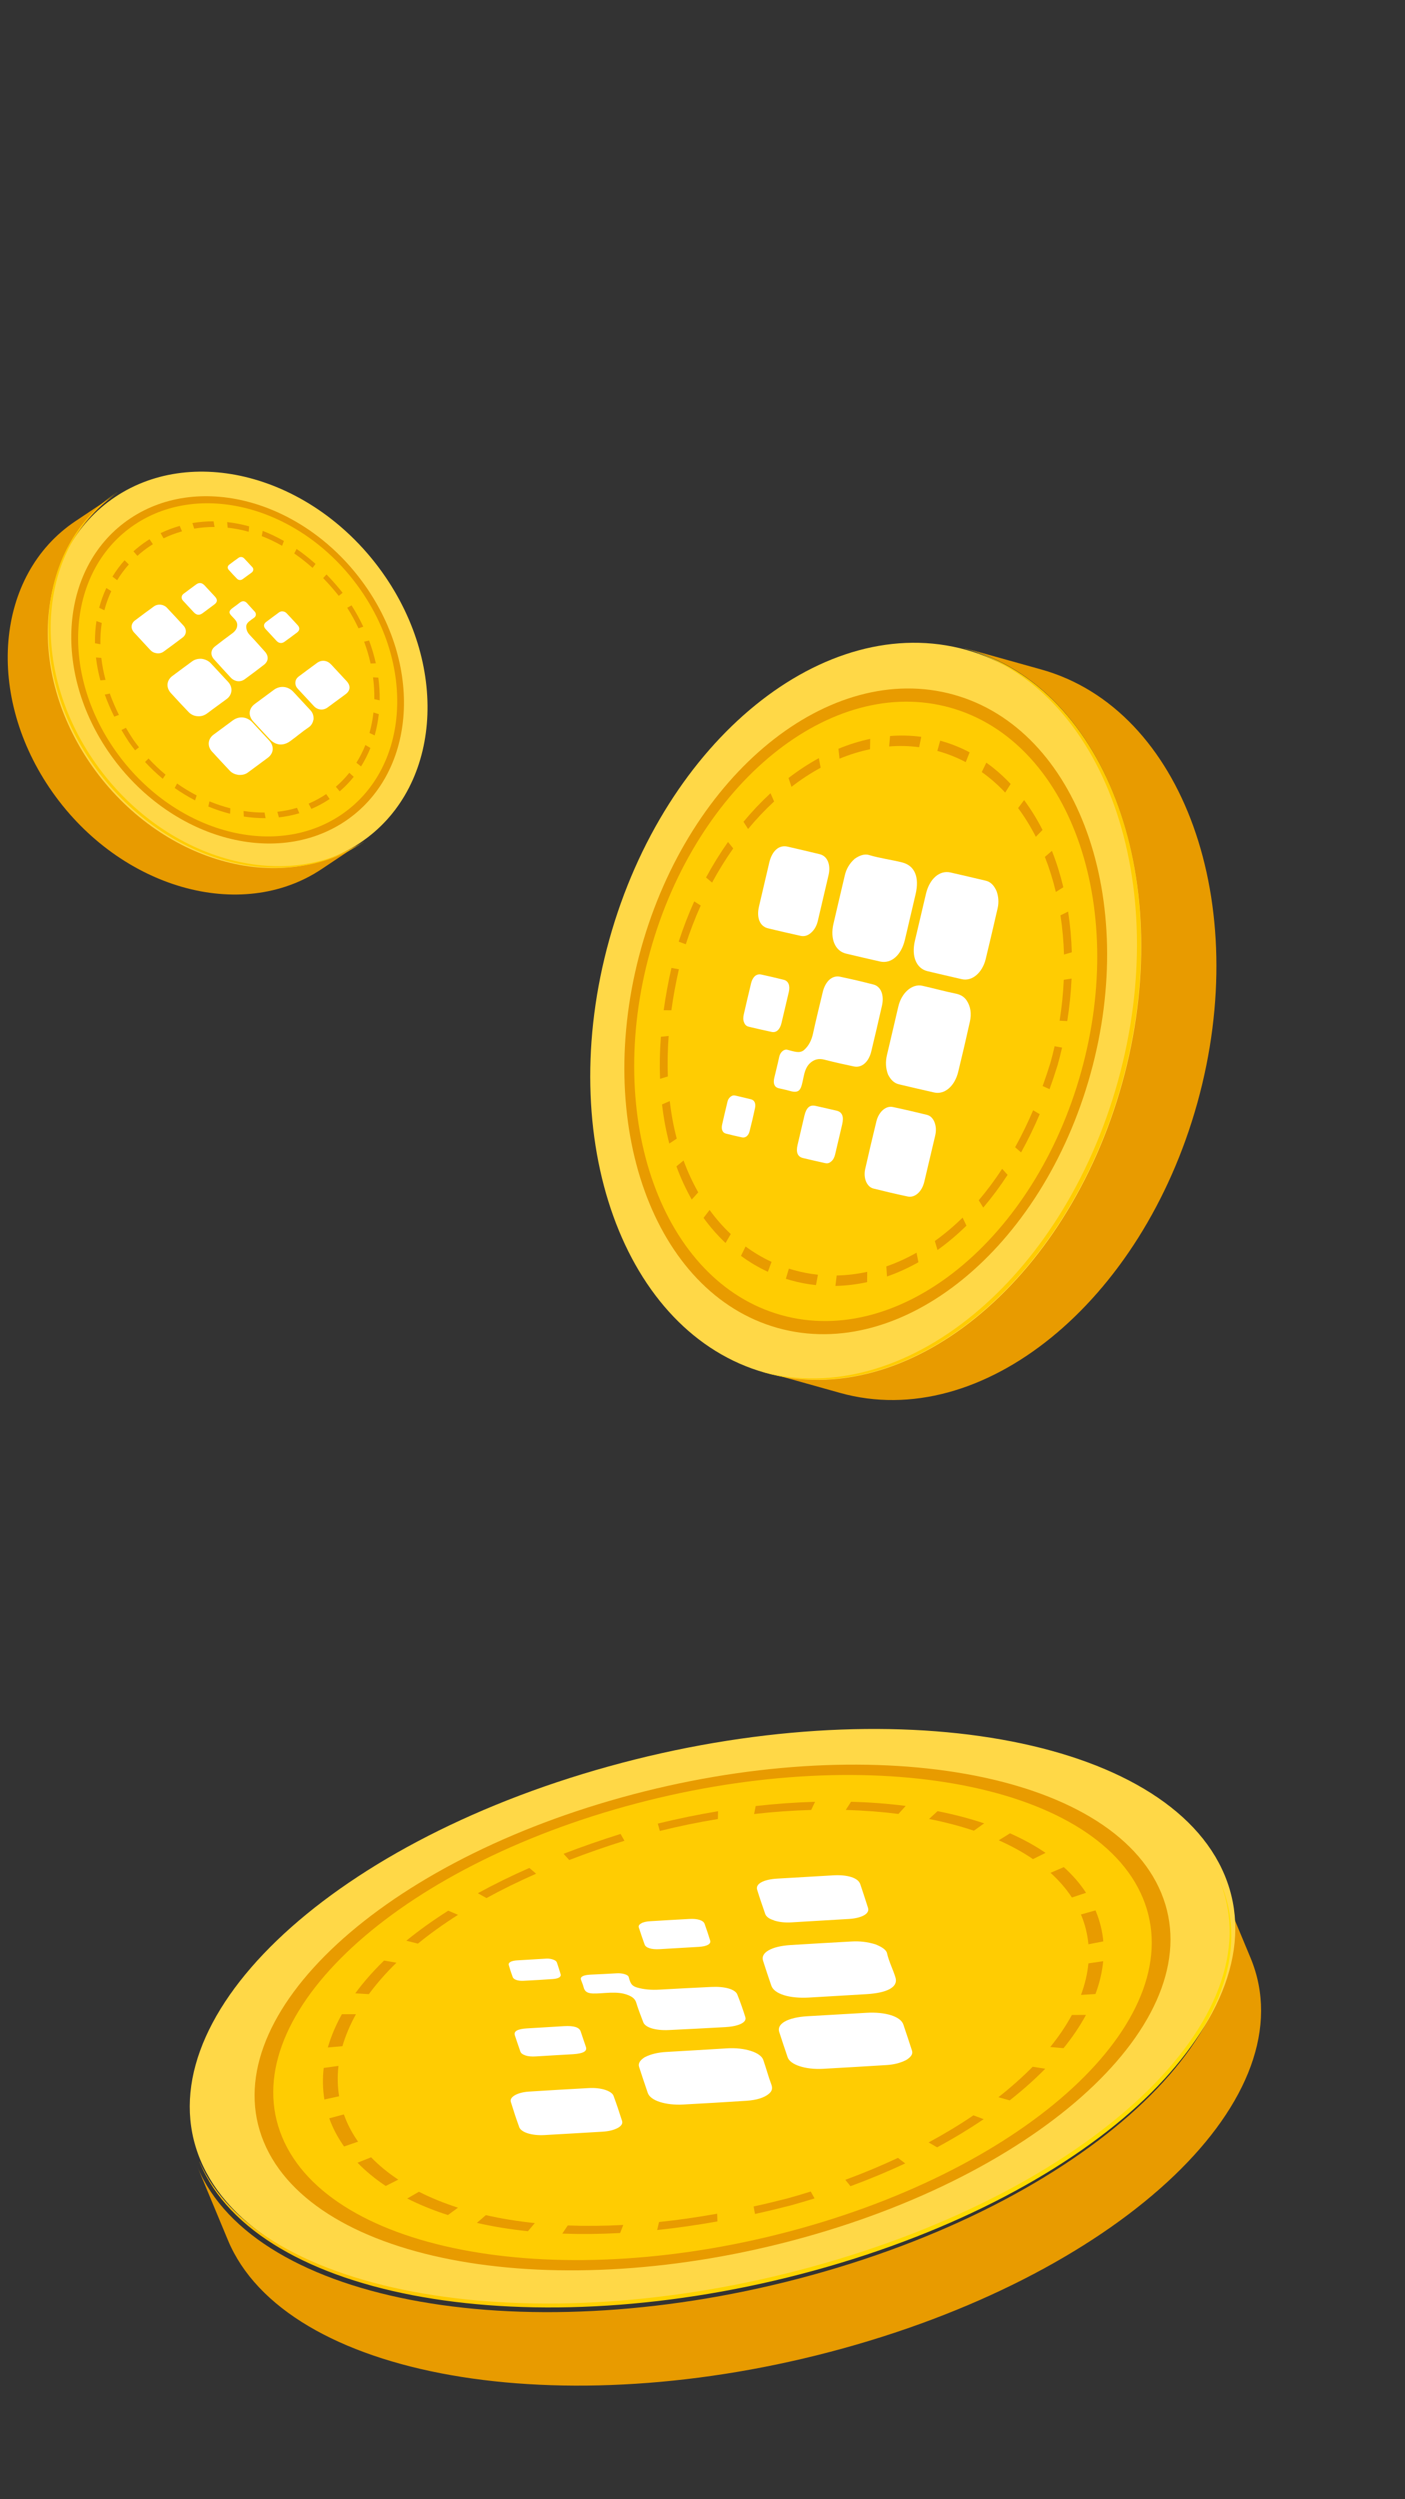
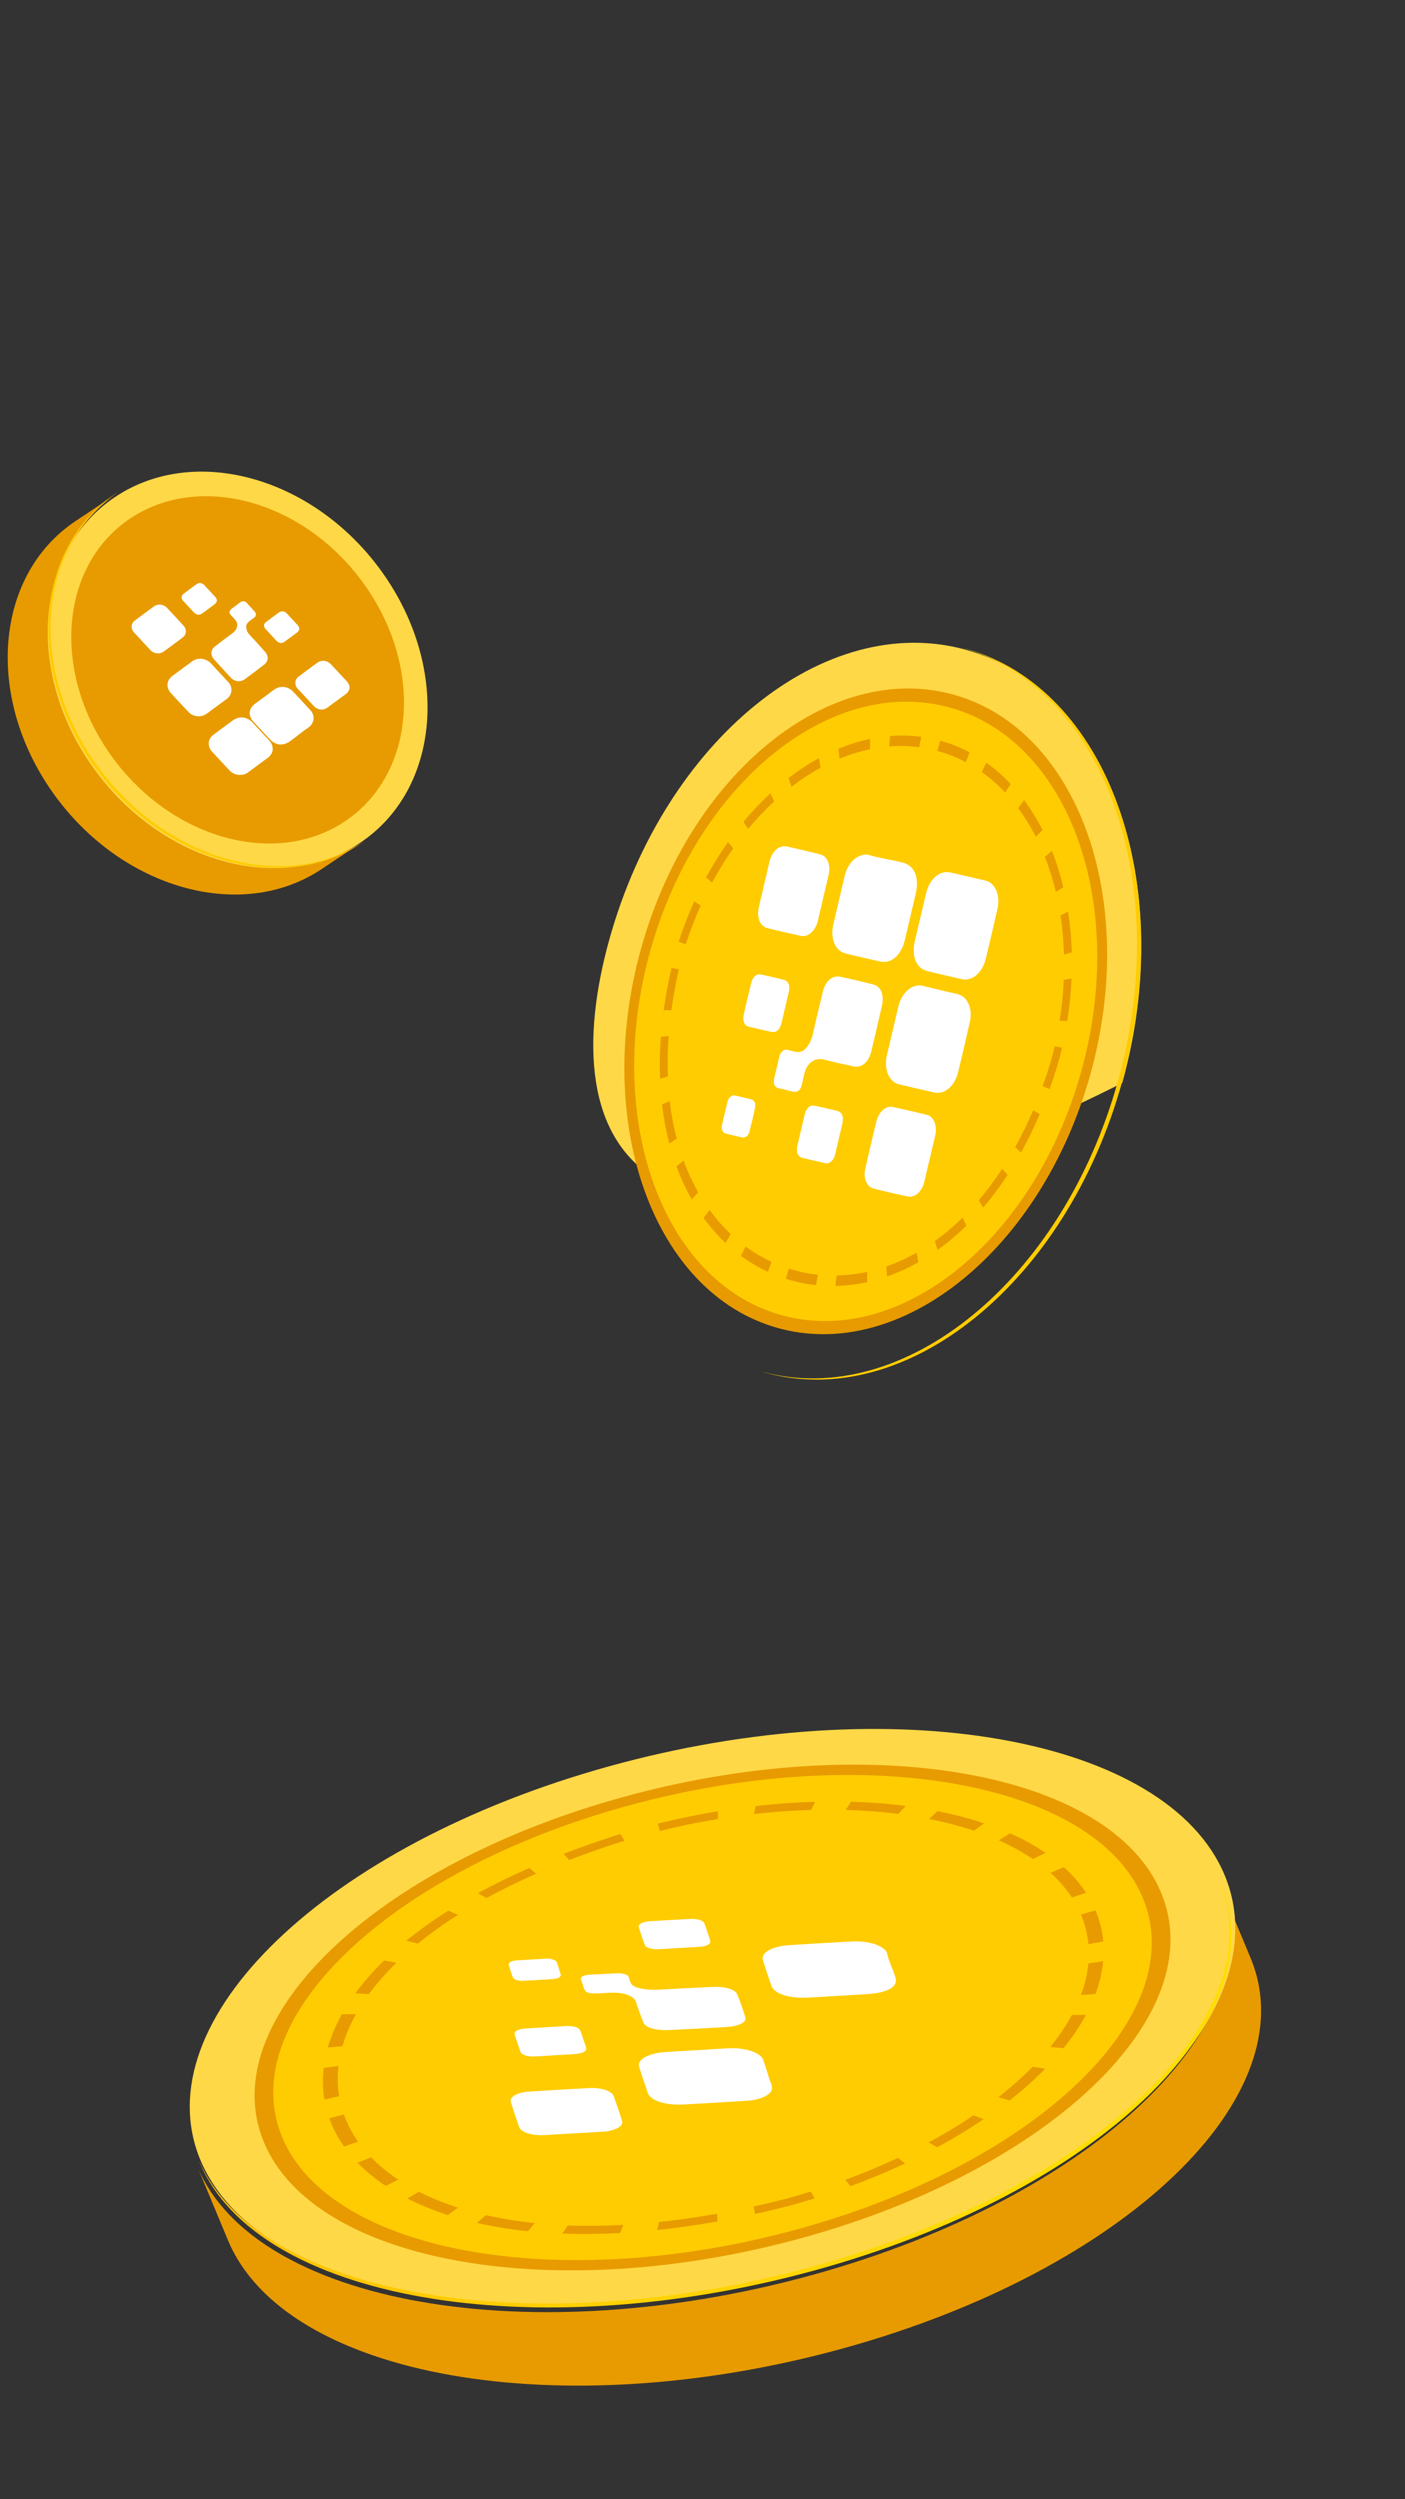
<svg xmlns="http://www.w3.org/2000/svg" width="77" height="137" viewBox="0 0 77 137" fill="none">
  <rect x="0" y="0" width="77" height="137" fill="#333333" stroke="none" />
-   <path d="M52.925 35.544L57.069 36.703C64.835 38.875 68.663 49.514 65.619 60.466C62.575 71.417 53.811 78.534 46.044 76.362L41.901 75.202C49.667 77.375 58.433 70.257 61.477 59.306C64.521 48.355 60.691 37.716 52.924 35.542L52.925 35.544Z" fill="#E89B00" />
-   <path d="M52.956 35.627C60.718 37.799 64.545 48.43 61.503 59.374C58.46 70.317 49.702 77.428 41.939 75.258C34.177 73.087 30.35 62.455 33.392 51.511C36.434 40.568 45.193 33.457 52.956 35.627Z" fill="#FFD847" />
+   <path d="M52.956 35.627C60.718 37.799 64.545 48.43 61.503 59.374C34.177 73.087 30.35 62.455 33.392 51.511C36.434 40.568 45.193 33.457 52.956 35.627Z" fill="#FFD847" />
  <path d="M61.265 59.276C58.234 70.179 49.536 77.28 41.794 75.207C41.831 75.218 41.868 75.231 41.905 75.242C49.675 77.416 58.444 70.296 61.489 59.339C64.534 48.382 60.704 37.738 52.933 35.563C52.896 35.552 52.858 35.546 52.82 35.536C60.515 37.78 64.295 48.372 61.265 59.276Z" fill="#FFCC02" />
  <path d="M52.272 38.085C59.072 39.987 62.425 49.301 59.76 58.887C57.094 68.473 49.422 74.703 42.62 72.801C35.819 70.899 32.468 61.586 35.133 52C37.798 42.413 45.471 36.183 52.272 38.085Z" fill="#E89B00" />
  <path d="M52.074 38.794C58.597 40.619 61.813 49.552 59.255 58.748C56.7 67.943 49.339 73.918 42.816 72.095C36.293 70.27 33.077 61.337 35.635 52.141C38.19 42.946 45.551 36.971 52.074 38.794Z" fill="#FFCC02" />
  <path d="M57.964 58.383C57.823 58.841 57.674 59.283 57.52 59.709L57.141 59.538C57.291 59.124 57.435 58.695 57.569 58.26C57.65 57.969 57.728 57.661 57.798 57.355L58.206 57.431C58.133 57.749 58.052 58.069 57.965 58.382L57.964 58.383ZM58.49 55.978L58.072 55.956C58.19 55.209 58.268 54.455 58.3 53.714L58.727 53.646C58.693 54.418 58.612 55.202 58.49 55.978ZM56.981 61.08C56.668 61.814 56.324 62.519 55.96 63.177L55.633 62.893C55.986 62.257 56.317 61.575 56.62 60.867L56.982 61.081L56.981 61.08ZM58.739 52.206L58.312 52.329C58.291 51.601 58.225 50.877 58.118 50.181L58.538 49.974C58.649 50.698 58.718 51.449 58.74 52.207L58.739 52.206ZM55.221 64.407C54.804 65.048 54.354 65.651 53.886 66.202L53.639 65.801C54.089 65.272 54.52 64.692 54.922 64.077L55.221 64.407ZM58.275 48.64L57.865 48.898C57.706 48.232 57.504 47.585 57.264 46.977L57.65 46.645C57.9 47.277 58.11 47.949 58.276 48.641L58.275 48.64ZM52.965 67.192C52.46 67.688 51.926 68.138 51.379 68.529L51.233 68.034C51.757 67.659 52.269 67.228 52.755 66.752L52.965 67.192ZM57.135 45.499L56.768 45.874C56.48 45.311 56.153 44.78 55.797 44.3L56.126 43.862C56.496 44.361 56.837 44.912 57.135 45.499ZM50.334 69.197C49.774 69.513 49.195 69.777 48.611 69.979L48.575 69.427C49.136 69.232 49.693 68.979 50.23 68.675L50.334 69.197ZM55.389 42.978L55.088 43.449C54.69 43.025 54.259 42.646 53.805 42.325L54.055 41.81C54.526 42.145 54.976 42.539 55.389 42.98L55.389 42.978ZM47.521 70.288C46.944 70.415 46.359 70.485 45.785 70.497L45.854 69.925C46.409 69.913 46.971 69.845 47.527 69.724L47.522 70.289L47.521 70.288ZM53.141 41.243L52.926 41.782C52.445 41.527 51.936 41.325 51.415 41.178L51.371 41.166L51.525 40.604L51.569 40.617C52.113 40.769 52.642 40.979 53.141 41.245L53.141 41.243ZM44.719 70.452C44.257 70.403 43.795 70.314 43.349 70.19C43.255 70.164 43.161 70.135 43.068 70.106L43.234 69.548C43.324 69.576 43.414 69.603 43.505 69.629C43.936 69.749 44.38 69.834 44.827 69.882L44.719 70.452ZM50.374 40.963C49.836 40.891 49.282 40.877 48.728 40.922L48.779 40.35C49.353 40.305 49.929 40.319 50.489 40.394L50.373 40.964L50.374 40.963ZM42.284 69.178L42.083 69.723C41.569 69.484 41.073 69.191 40.608 68.847L40.861 68.334C41.308 68.663 41.787 68.947 42.283 69.177L42.284 69.178ZM47.682 41.074C47.126 41.19 46.562 41.364 46.008 41.593L45.951 41.048C46.527 40.81 47.112 40.628 47.691 40.507L47.681 41.072L47.682 41.074ZM40.048 67.655L39.763 68.142C39.328 67.731 38.921 67.268 38.557 66.766L38.889 66.332C39.239 66.814 39.63 67.259 40.049 67.654L40.048 67.655ZM44.975 42.087C44.432 42.384 43.893 42.736 43.376 43.135L43.215 42.651C43.753 42.237 44.312 41.871 44.877 41.562L44.975 42.087ZM38.267 65.366L37.91 65.76C37.589 65.194 37.306 64.582 37.071 63.941L37.462 63.62C37.687 64.236 37.958 64.822 38.267 65.366ZM42.423 43.939C41.927 44.397 41.448 44.903 40.999 45.446L40.746 45.052C41.212 44.489 41.711 43.962 42.227 43.486L42.425 43.939L42.423 43.939ZM37.088 62.421L36.681 62.691C36.503 62.008 36.369 61.287 36.282 60.547L36.705 60.363C36.788 61.073 36.916 61.766 37.088 62.421ZM40.184 46.51C39.768 47.101 39.378 47.731 39.025 48.384L38.694 48.106C39.06 47.428 39.466 46.772 39.898 46.158L40.184 46.51ZM36.601 59.013L36.174 59.142C36.145 58.397 36.16 57.622 36.22 56.837L36.645 56.792C36.589 57.549 36.574 58.295 36.601 59.013ZM38.402 49.644C38.095 50.328 37.819 51.042 37.584 51.767L37.196 51.622C37.44 50.869 37.727 50.126 38.047 49.415L38.403 49.643L38.402 49.644ZM36.794 55.385L36.373 55.382C36.477 54.625 36.62 53.844 36.798 53.062L37.206 53.137C37.034 53.896 36.895 54.653 36.794 55.385Z" fill="#E89B00" />
  <path d="M46.846 47.078C47.072 46.919 47.355 46.789 47.634 46.875C48.227 47.055 48.846 47.128 49.446 47.281C50.128 47.454 50.399 48.081 50.177 49.028C49.982 49.856 49.79 50.687 49.594 51.515C49.391 52.37 48.844 52.85 48.227 52.711C47.606 52.571 46.984 52.425 46.364 52.278C45.767 52.135 45.486 51.469 45.677 50.646C45.88 49.761 46.092 48.878 46.298 47.994C46.384 47.628 46.553 47.34 46.843 47.078L46.846 47.078Z" fill="white" />
  <path d="M48.664 58.894C48.543 58.571 48.52 58.221 48.609 57.841C48.815 56.957 49.027 56.073 49.23 55.189C49.404 54.43 49.983 53.914 50.552 54.042C51.158 54.178 51.755 54.344 52.363 54.469C52.613 54.52 52.827 54.616 52.986 54.861C53.194 55.179 53.251 55.572 53.153 56.015C52.949 56.933 52.737 57.849 52.513 58.763C52.32 59.549 51.768 60.018 51.199 59.892C50.553 59.748 49.91 59.595 49.266 59.444C48.996 59.381 48.803 59.182 48.662 58.894L48.664 58.894Z" fill="white" />
  <path d="M54.615 48.848C54.718 49.139 54.753 49.456 54.672 49.803C54.458 50.728 54.247 51.652 54.022 52.573C53.835 53.336 53.272 53.807 52.717 53.681C52.089 53.538 51.462 53.392 50.836 53.243C50.22 53.098 49.941 52.43 50.14 51.58C50.342 50.72 50.543 49.859 50.747 49C50.942 48.176 51.492 47.696 52.088 47.83C52.738 47.978 53.388 48.13 54.035 48.284C54.3 48.347 54.482 48.553 54.614 48.847L54.615 48.848Z" fill="white" />
  <path d="M51.211 61.513C51.303 61.74 51.315 61.991 51.251 62.263C51.053 63.108 50.855 63.952 50.653 64.796C50.523 65.333 50.14 65.676 49.747 65.594C49.117 65.461 48.491 65.314 47.867 65.157C47.505 65.067 47.304 64.585 47.418 64.081C47.614 63.212 47.819 62.344 48.03 61.477C48.156 60.956 48.544 60.608 48.925 60.687C49.55 60.816 50.17 60.966 50.79 61.115C50.978 61.16 51.123 61.294 51.213 61.515L51.211 61.513Z" fill="white" />
  <path d="M44.441 51.142C44.263 51.3 44.07 51.348 43.873 51.304C43.274 51.168 42.674 51.036 42.078 50.888C41.64 50.778 41.454 50.306 41.595 49.7C41.782 48.895 41.971 48.09 42.16 47.285C42.314 46.638 42.695 46.305 43.166 46.414C43.754 46.548 44.339 46.687 44.926 46.829C45.343 46.93 45.542 47.4 45.409 47.972C45.217 48.801 45.019 49.629 44.827 50.458C44.762 50.742 44.643 50.97 44.441 51.142Z" fill="white" />
  <path d="M40.784 56.063C40.72 55.928 40.725 55.772 40.763 55.609C40.895 55.041 41.025 54.471 41.163 53.904C41.25 53.548 41.461 53.369 41.72 53.426C42.132 53.515 42.543 53.611 42.951 53.713C43.21 53.778 43.312 54.027 43.229 54.388C43.098 54.957 42.964 55.525 42.827 56.093C42.742 56.446 42.543 56.626 42.292 56.572C41.874 56.484 41.458 56.386 41.041 56.288C40.93 56.263 40.837 56.2 40.784 56.063Z" fill="white" />
  <path d="M45.549 63.676C45.442 63.774 45.33 63.789 45.219 63.764C44.815 63.671 44.408 63.584 44.006 63.485C43.712 63.414 43.616 63.175 43.71 62.768C43.833 62.232 43.959 61.696 44.086 61.16C44.191 60.722 44.382 60.554 44.693 60.625C45.075 60.711 45.457 60.797 45.839 60.886C46.157 60.96 46.258 61.204 46.154 61.645C46.027 62.19 45.897 62.733 45.771 63.276C45.732 63.442 45.668 63.58 45.552 63.675L45.549 63.676Z" fill="white" />
  <path d="M48.337 55.126C48.147 55.966 47.951 56.806 47.749 57.642C47.609 58.224 47.224 58.556 46.798 58.465C46.259 58.35 45.72 58.233 45.188 58.094C44.892 58.017 44.615 58.05 44.342 58.332C44.164 58.529 44.09 58.791 44.035 59.059C43.905 59.679 43.876 59.981 43.268 59.8C43.073 59.742 42.868 59.709 42.67 59.658C42.444 59.601 42.362 59.406 42.433 59.094C42.522 58.707 42.625 58.324 42.705 57.937C42.758 57.678 42.973 57.502 43.145 57.548C43.308 57.591 43.469 57.642 43.636 57.666C43.777 57.685 43.925 57.681 44.067 57.562C44.32 57.336 44.475 57.04 44.558 56.656C44.722 55.902 44.908 55.151 45.087 54.4C45.23 53.797 45.601 53.454 46.04 53.545C46.654 53.674 47.265 53.817 47.872 53.974C48.28 54.08 48.466 54.554 48.337 55.127L48.337 55.126Z" fill="white" />
  <path d="M40.016 60.141C40.121 60.05 40.214 60.038 40.309 60.062C40.593 60.131 40.878 60.194 41.162 60.266C41.344 60.313 41.432 60.488 41.379 60.742C41.289 61.17 41.187 61.596 41.079 62.021C41.018 62.264 40.854 62.392 40.668 62.353C40.369 62.291 40.074 62.22 39.78 62.145C39.599 62.098 39.519 61.914 39.574 61.658C39.668 61.231 39.773 60.806 39.873 60.38C39.899 60.27 39.961 60.196 40.016 60.142L40.016 60.141Z" fill="white" />
  <path d="M19.976 46.077L17.62 47.649C13.204 50.594 6.607 48.71 2.885 43.441C-0.837 38.171 -0.275 31.511 4.141 28.566L6.497 26.994C2.081 29.94 1.518 36.601 5.241 41.87C8.963 47.14 15.56 49.023 19.977 46.077L19.976 46.077Z" fill="#E89B00" />
  <path d="M19.731 46.207C15.336 49.136 8.771 47.264 5.067 42.026C1.364 36.788 1.924 30.169 6.318 27.24C10.712 24.311 17.277 26.183 20.981 31.421C24.685 36.659 24.125 43.279 19.731 46.207Z" fill="#FFD847" />
  <path d="M5.249 41.861C1.53 36.594 2.073 29.946 6.448 26.965C6.427 26.979 6.404 26.992 6.383 27.006C1.948 29.965 1.383 36.654 5.121 41.947C8.859 47.239 15.483 49.131 19.918 46.172C19.94 46.158 19.96 46.142 19.981 46.127C15.547 49.026 8.969 47.128 5.249 41.861Z" fill="#FFCC02" />
  <path d="M18.898 45.032C15.048 47.596 9.297 45.957 6.052 41.368C2.808 36.78 3.298 30.981 7.148 28.415C10.998 25.849 16.749 27.49 19.993 32.078C23.238 36.666 22.748 42.465 18.898 45.032Z" fill="#E89B00" />
-   <path d="M18.661 44.692C14.968 47.153 9.452 45.58 6.34 41.178C3.227 36.777 3.698 31.214 7.391 28.753C11.083 26.292 16.6 27.865 19.712 32.267C22.824 36.668 22.353 42.231 18.661 44.692Z" fill="#FFCC02" />
  <path d="M7.072 40.69C6.923 40.464 6.785 40.24 6.656 40.019L6.901 39.899C7.025 40.114 7.16 40.33 7.302 40.545C7.4 40.684 7.508 40.828 7.618 40.968L7.404 41.134C7.29 40.99 7.178 40.84 7.072 40.69L7.072 40.69ZM7.948 41.773L8.141 41.582C8.433 41.897 8.746 42.196 9.073 42.468L8.918 42.694C8.577 42.41 8.252 42.1 7.948 41.773ZM6.261 39.288C6.061 38.886 5.887 38.478 5.743 38.077L6.017 38.021C6.155 38.408 6.324 38.802 6.517 39.191L6.261 39.289L6.261 39.288ZM9.575 43.199L9.705 42.954C10.049 43.197 10.411 43.416 10.778 43.607L10.689 43.878C10.308 43.679 9.932 43.451 9.574 43.199L9.575 43.199ZM5.501 37.3C5.388 36.88 5.308 36.458 5.259 36.045L5.552 36.066C5.598 36.463 5.676 36.869 5.784 37.273L5.501 37.3ZM11.418 44.215L11.478 43.932C11.855 44.087 12.241 44.215 12.625 44.313L12.609 44.611C12.209 44.51 11.808 44.377 11.417 44.215L11.418 44.215ZM5.206 35.265C5.199 34.853 5.226 34.444 5.285 34.049L5.577 34.151C5.52 34.53 5.494 34.922 5.501 35.318L5.206 35.265ZM13.362 44.764L13.349 44.46C13.734 44.519 14.121 44.548 14.498 44.545L14.556 44.853C14.164 44.855 13.762 44.826 13.362 44.764ZM5.435 33.322C5.534 32.947 5.666 32.581 5.828 32.234L6.098 32.408C5.943 32.742 5.815 33.093 5.72 33.454L5.435 33.322ZM15.285 44.81L15.2 44.504C15.569 44.462 15.932 44.389 16.278 44.286L16.406 44.583C16.046 44.69 15.668 44.767 15.284 44.81L15.285 44.81ZM6.163 31.61C6.358 31.292 6.581 30.991 6.827 30.714L7.06 30.945C6.822 31.212 6.607 31.503 6.42 31.808L6.163 31.61L6.163 31.61ZM17.066 44.346L16.913 44.057C17.24 43.917 17.556 43.746 17.851 43.55L17.876 43.533L18.067 43.801L18.042 43.818C17.734 44.023 17.406 44.2 17.066 44.345L17.066 44.346ZM7.314 30.224C7.538 30.022 7.781 29.834 8.033 29.665C8.086 29.63 8.141 29.595 8.195 29.561L8.379 29.834C8.326 29.867 8.275 29.899 8.223 29.934C7.979 30.097 7.746 30.278 7.529 30.473L7.314 30.224ZM18.405 43.131C18.674 42.901 18.923 42.643 19.144 42.365L19.385 42.587C19.155 42.875 18.896 43.143 18.617 43.383L18.405 43.13L18.405 43.131ZM8.964 29.511L8.802 29.227C9.136 29.066 9.488 28.933 9.85 28.831L9.975 29.13C9.628 29.227 9.288 29.356 8.965 29.511L8.964 29.511ZM19.532 41.816C19.722 41.512 19.888 41.184 20.025 40.842L20.301 41.004C20.158 41.359 19.986 41.7 19.788 42.017L19.533 41.816L19.532 41.816ZM10.643 28.979L10.544 28.675C10.923 28.611 11.314 28.579 11.704 28.581L11.759 28.889C11.384 28.887 11.008 28.918 10.643 28.98L10.643 28.979ZM20.25 40.181C20.351 39.821 20.424 39.443 20.467 39.059L20.76 39.151C20.715 39.55 20.639 39.941 20.534 40.317L20.25 40.181ZM12.475 28.928L12.45 28.622C12.851 28.666 13.256 28.745 13.654 28.855L13.63 29.152C13.249 29.045 12.86 28.97 12.475 28.928ZM20.514 38.329C20.52 37.935 20.497 37.532 20.444 37.131L20.735 37.148C20.79 37.564 20.815 37.983 20.808 38.393L20.513 38.33L20.514 38.329ZM14.345 29.39L14.399 29.104C14.791 29.256 15.182 29.443 15.56 29.658L15.46 29.922C15.097 29.715 14.722 29.536 14.345 29.39ZM20.311 36.375C20.221 35.974 20.101 35.57 19.955 35.176L20.228 35.115C20.38 35.525 20.504 35.944 20.598 36.362L20.311 36.375ZM16.126 30.341L16.254 30.094C16.609 30.339 16.959 30.615 17.294 30.915L17.129 31.132C16.805 30.843 16.468 30.578 16.126 30.341ZM19.648 34.444C19.468 34.061 19.26 33.682 19.03 33.32L19.266 33.186C19.506 33.563 19.722 33.956 19.909 34.355L19.648 34.445L19.648 34.444ZM17.71 31.691L17.896 31.492C18.199 31.804 18.495 32.143 18.777 32.498L18.565 32.666C18.291 32.321 18.003 31.992 17.71 31.691Z" fill="#E89B00" />
  <path d="M17.182 39.441C17.152 39.592 17.083 39.762 16.917 39.872C16.564 40.108 16.249 40.384 15.905 40.631C15.516 40.91 15.104 40.872 14.77 40.511C14.478 40.196 14.183 39.882 13.892 39.566C13.591 39.24 13.619 38.85 13.964 38.592C14.311 38.332 14.661 38.074 15.011 37.817C15.348 37.57 15.782 37.614 16.074 37.925C16.388 38.26 16.698 38.598 17.01 38.934C17.139 39.072 17.195 39.231 17.183 39.44L17.182 39.441Z" fill="white" />
  <path d="M11.055 36.117C11.258 36.146 11.429 36.228 11.564 36.373C11.876 36.708 12.186 37.047 12.5 37.381C12.769 37.667 12.743 38.083 12.425 38.32C12.087 38.573 11.739 38.814 11.405 39.072C11.268 39.178 11.126 39.254 10.941 39.265C10.7 39.279 10.494 39.201 10.335 39.035C10.006 38.691 9.681 38.344 9.363 37.993C9.09 37.69 9.126 37.3 9.442 37.062C9.802 36.791 10.166 36.525 10.528 36.258C10.68 36.145 10.859 36.106 11.056 36.116L11.055 36.117Z" fill="white" />
  <path d="M13.057 42.48C12.876 42.451 12.715 42.383 12.592 42.251C12.265 41.901 11.936 41.552 11.615 41.198C11.35 40.904 11.389 40.508 11.7 40.277C12.051 40.015 12.403 39.754 12.757 39.495C13.104 39.239 13.538 39.284 13.838 39.608C14.141 39.934 14.445 40.261 14.747 40.589C15.037 40.904 15.008 41.295 14.675 41.544C14.311 41.815 13.946 42.085 13.58 42.354C13.431 42.463 13.253 42.495 13.058 42.48L13.057 42.48Z" fill="white" />
  <path d="M8.597 35.814C8.451 35.797 8.331 35.736 8.234 35.632C7.936 35.311 7.638 34.991 7.343 34.668C7.155 34.462 7.172 34.187 7.388 34.021C7.736 33.756 8.088 33.496 8.444 33.239C8.651 33.091 8.964 33.124 9.143 33.313C9.453 33.639 9.759 33.97 10.061 34.303C10.243 34.503 10.226 34.782 10.017 34.943C9.673 35.207 9.322 35.463 8.972 35.719C8.866 35.797 8.738 35.831 8.596 35.814L8.597 35.814Z" fill="white" />
  <path d="M16.189 37.4C16.197 37.273 16.263 37.168 16.372 37.085C16.708 36.836 17.041 36.584 17.38 36.339C17.63 36.159 17.931 36.197 18.146 36.426C18.431 36.731 18.714 37.038 18.998 37.343C19.226 37.59 19.206 37.861 18.941 38.057C18.612 38.302 18.282 38.545 17.95 38.787C17.714 38.959 17.407 38.929 17.204 38.712C16.911 38.398 16.621 38.082 16.327 37.768C16.227 37.661 16.176 37.543 16.189 37.4Z" fill="white" />
  <path d="M15.498 33.518C15.59 33.523 15.659 33.568 15.717 33.63C15.918 33.845 16.12 34.059 16.318 34.277C16.442 34.414 16.428 34.563 16.284 34.671C16.056 34.844 15.825 35.014 15.592 35.182C15.445 35.289 15.284 35.271 15.156 35.134C14.954 34.919 14.754 34.703 14.556 34.486C14.432 34.351 14.44 34.208 14.579 34.102C14.809 33.926 15.044 33.754 15.278 33.581C15.34 33.535 15.412 33.507 15.498 33.518Z" fill="white" />
  <path d="M9.957 32.728C9.961 32.651 10.005 32.594 10.067 32.547C10.294 32.379 10.518 32.208 10.747 32.042C10.913 31.921 11.067 31.939 11.211 32.093C11.401 32.295 11.59 32.499 11.778 32.703C11.932 32.87 11.922 33.007 11.748 33.136C11.535 33.296 11.322 33.455 11.107 33.614C10.928 33.746 10.77 33.729 10.615 33.561C10.422 33.355 10.232 33.147 10.04 32.941C9.981 32.879 9.947 32.811 9.956 32.73L9.957 32.728Z" fill="white" />
  <path d="M12.646 37.148C12.337 36.816 12.032 36.48 11.73 36.144C11.52 35.909 11.544 35.623 11.787 35.434C12.094 35.196 12.403 34.958 12.718 34.73C12.893 34.603 13.008 34.454 13.002 34.238C12.993 34.093 12.903 33.982 12.802 33.879C12.569 33.639 12.44 33.539 12.811 33.285C12.93 33.203 13.042 33.11 13.158 33.025C13.292 32.927 13.423 32.941 13.537 33.064C13.679 33.218 13.812 33.378 13.957 33.527C14.056 33.627 14.038 33.784 13.935 33.858C13.838 33.927 13.739 33.994 13.649 34.071C13.573 34.137 13.506 34.212 13.496 34.317C13.485 34.507 13.552 34.669 13.695 34.819C13.975 35.113 14.243 35.418 14.515 35.72C14.733 35.961 14.722 36.244 14.473 36.439C14.124 36.711 13.769 36.978 13.41 37.238C13.168 37.413 12.856 37.373 12.646 37.147L12.646 37.148Z" fill="white" />
-   <path d="M13.881 31.233C13.875 31.308 13.838 31.355 13.784 31.394C13.623 31.512 13.464 31.631 13.302 31.747C13.198 31.822 13.077 31.817 12.985 31.723C12.829 31.566 12.68 31.403 12.534 31.238C12.45 31.143 12.465 31.031 12.568 30.952C12.732 30.826 12.899 30.704 13.068 30.584C13.171 30.51 13.292 30.52 13.385 30.616C13.539 30.775 13.685 30.939 13.836 31.101C13.875 31.143 13.881 31.192 13.88 31.233L13.881 31.233Z" fill="white" />
  <path d="M66.862 103.31L68.537 107.338C71.675 114.89 61.673 124.475 46.196 128.744C30.718 133.017 15.628 130.357 12.49 122.805L10.815 118.777C13.953 126.329 29.047 128.989 44.52 124.716C59.998 120.444 70 110.859 66.862 103.307L66.862 103.31Z" fill="#E89B00" />
  <path d="M67.123 102.816C70.266 110.421 60.246 120.073 44.742 124.377C29.237 128.68 14.12 126.003 10.976 118.398C7.832 110.794 17.853 101.141 33.357 96.838C48.862 92.534 63.979 95.212 67.123 102.816Z" fill="#FFD847" />
  <path d="M44.513 124.263C29.139 128.478 14.153 125.883 10.921 118.475C10.934 118.511 10.947 118.548 10.96 118.584C14.092 126.074 29.155 128.713 44.605 124.477C60.054 120.241 70.039 110.735 66.907 103.245C66.89 103.209 66.87 103.175 66.857 103.138C69.848 110.61 59.891 120.043 44.517 124.261L44.513 124.263Z" fill="url(#paint0_linear_3136_26070)" />
  <path d="M63.643 103.779C66.397 110.439 57.618 118.898 44.037 122.665C30.456 126.435 17.212 124.089 14.457 117.425C11.703 110.764 20.482 102.306 34.063 98.539C47.644 94.769 60.888 97.115 63.643 103.779Z" fill="#E89B00" />
  <path d="M62.636 104.058C65.279 110.448 56.857 118.558 43.833 122.175C30.805 125.792 18.104 123.541 15.46 117.15C12.817 110.76 21.239 102.65 34.264 99.033C47.291 95.417 59.992 97.668 62.636 104.058Z" fill="#FFCC02" />
  <path d="M43.311 120.911C42.65 121.08 42.007 121.235 41.376 121.372L41.302 120.962C41.915 120.829 42.54 120.678 43.165 120.517C43.577 120.403 44.008 120.275 44.432 120.143L44.642 120.52C44.204 120.656 43.756 120.788 43.311 120.911ZM46.611 119.851L46.328 119.5C47.318 119.136 48.289 118.731 49.211 118.298L49.61 118.602C48.652 119.05 47.642 119.469 46.611 119.851ZM39.313 121.783C38.193 121.983 37.082 122.142 36.015 122.253L36.118 121.814C37.149 121.705 38.221 121.553 39.305 121.358L39.317 121.783L39.313 121.783ZM51.358 117.719L50.893 117.451C51.758 116.984 52.586 116.484 53.347 115.966L53.911 116.176C53.118 116.712 52.261 117.231 51.358 117.719ZM33.98 122.417C32.894 122.477 31.831 122.486 30.817 122.449L31.116 122.003C32.092 122.041 33.115 122.031 34.158 121.975L33.984 122.42L33.98 122.417ZM55.332 115.145L54.716 114.973C55.402 114.433 56.036 113.869 56.594 113.303L57.284 113.41C56.703 114.002 56.047 114.586 55.332 115.148L55.332 115.145ZM28.933 122.318C27.956 122.216 27.014 122.064 26.135 121.862L26.627 121.437C27.471 121.628 28.374 121.775 29.311 121.872L28.936 122.315L28.933 122.318ZM58.286 112.284L57.559 112.22C58.029 111.639 58.427 111.049 58.743 110.464L59.516 110.46C59.188 111.069 58.775 111.683 58.286 112.284ZM24.549 121.432C23.75 121.176 23 120.869 22.319 120.525L22.96 120.155C23.612 120.488 24.331 120.779 25.101 121.028L24.545 121.434L24.549 121.432ZM60.036 109.315L59.243 109.364C59.459 108.783 59.596 108.201 59.65 107.634L60.459 107.516C60.405 108.102 60.263 108.709 60.036 109.315ZM21.137 119.836C20.554 119.448 20.034 119.019 19.594 118.562L20.339 118.266C20.765 118.708 21.265 119.118 21.826 119.491L21.14 119.837L21.137 119.836ZM60.462 106.429L59.651 106.589C59.6 106.044 59.471 105.508 59.258 104.997L59.242 104.953L60.038 104.731L60.057 104.775C60.276 105.306 60.416 105.866 60.466 106.43L60.462 106.429ZM18.856 117.673C18.571 117.268 18.333 116.844 18.153 116.407C18.114 116.315 18.078 116.221 18.046 116.127L18.845 115.915C18.877 116.006 18.913 116.094 18.949 116.185C19.122 116.608 19.35 117.018 19.624 117.409L18.856 117.673ZM58.745 104.024C58.431 103.545 58.037 103.091 57.574 102.67L58.301 102.358C58.785 102.795 59.196 103.268 59.52 103.767L58.745 104.024ZM18.586 114.92L17.778 115.096C17.686 114.533 17.672 113.951 17.741 113.367L18.55 113.255C18.486 113.821 18.496 114.38 18.586 114.924L18.586 114.92ZM56.612 101.919C56.057 101.54 55.427 101.194 54.737 100.888L55.353 100.505C56.071 100.824 56.726 101.183 57.301 101.577L56.612 101.919ZM18.767 112.174L17.967 112.245C18.141 111.639 18.4 111.028 18.735 110.423L19.508 110.422C19.185 111.003 18.937 111.593 18.767 112.174ZM53.373 100.361C52.611 100.107 51.785 99.889 50.916 99.718L51.383 99.29C52.285 99.469 53.142 99.694 53.936 99.959L53.373 100.361ZM20.212 109.322L19.47 109.279C19.915 108.669 20.447 108.064 21.049 107.48L21.727 107.599C21.151 108.16 20.642 108.743 20.212 109.326L20.212 109.322ZM49.234 99.442C48.312 99.325 47.342 99.252 46.352 99.222L46.641 98.775C47.67 98.803 48.676 98.88 49.637 99.003L49.238 99.443L49.234 99.442ZM22.898 106.552L22.268 106.392C22.962 105.827 23.735 105.271 24.567 104.746L25.102 104.974C24.302 105.481 23.563 106.012 22.898 106.556L22.898 106.552ZM44.456 99.224C43.432 99.253 42.381 99.328 41.328 99.447L41.416 99.009C42.512 98.886 43.606 98.808 44.67 98.777L44.456 99.224ZM26.662 104.055L26.189 103.789C27.07 103.305 28.018 102.839 29.011 102.402L29.382 102.719C28.425 103.141 27.509 103.589 26.662 104.055ZM39.339 99.722C38.281 99.895 37.213 100.114 36.162 100.375L36.049 99.972C37.143 99.705 38.254 99.475 39.352 99.294L39.343 99.722L39.339 99.722ZM31.196 101.969L30.887 101.628C31.878 101.245 32.93 100.879 34.009 100.539L34.224 100.913C33.177 101.241 32.158 101.598 31.196 101.969Z" fill="#E89B00" />
  <path d="M47.98 106.592C48.277 106.71 48.569 106.872 48.615 107.083C48.712 107.531 48.944 107.97 49.078 108.416C49.229 108.922 48.654 109.257 47.46 109.324C46.418 109.384 45.376 109.446 44.331 109.509C43.253 109.57 42.428 109.309 42.272 108.856C42.113 108.397 41.962 107.939 41.817 107.483C41.676 107.041 42.291 106.694 43.325 106.63C44.436 106.561 45.55 106.498 46.661 106.435C47.12 106.407 47.535 106.457 47.98 106.592Z" fill="white" />
  <path d="M35.346 112.774C35.649 112.617 36.038 112.519 36.516 112.491C37.626 112.425 38.741 112.362 39.852 112.293C40.803 112.235 41.685 112.51 41.831 112.927C41.987 113.372 42.102 113.82 42.269 114.264C42.337 114.447 42.34 114.617 42.141 114.783C41.883 115 41.468 115.13 40.911 115.167C39.76 115.242 38.61 115.312 37.456 115.372C36.465 115.426 35.647 115.158 35.502 114.74C35.336 114.265 35.184 113.791 35.026 113.314C34.958 113.115 35.085 112.937 35.342 112.773L35.346 112.774Z" fill="white" />
-   <path d="M49.634 112.947C49.356 113.087 49.014 113.183 48.577 113.21C47.415 113.28 46.254 113.354 45.093 113.415C44.13 113.466 43.306 113.191 43.167 112.784C43.008 112.322 42.857 111.858 42.705 111.397C42.557 110.943 43.176 110.597 44.243 110.533C45.325 110.47 46.406 110.406 47.492 110.344C48.53 110.283 49.358 110.547 49.507 110.985C49.669 111.464 49.828 111.943 49.982 112.422C50.047 112.617 49.905 112.789 49.638 112.948L49.634 112.947Z" fill="white" />
  <path d="M33.849 116.659C33.636 116.776 33.357 116.842 33.016 116.862C31.952 116.924 30.892 116.989 29.828 117.048C29.151 117.084 28.563 116.903 28.457 116.614C28.288 116.152 28.136 115.687 27.995 115.225C27.914 114.955 28.361 114.704 28.991 114.664C30.081 114.593 31.174 114.532 32.27 114.471C32.929 114.434 33.521 114.618 33.626 114.899C33.796 115.356 33.944 115.817 34.093 116.275C34.136 116.414 34.057 116.545 33.852 116.66L33.849 116.659Z" fill="white" />
-   <path d="M42.414 105.275C42.141 105.191 41.989 105.07 41.938 104.925C41.785 104.482 41.63 104.039 41.495 103.598C41.395 103.273 41.841 103.033 42.601 102.988C43.615 102.928 44.628 102.867 45.642 102.81C46.456 102.761 47.03 102.945 47.148 103.296C47.294 103.728 47.435 104.163 47.573 104.599C47.671 104.91 47.239 105.155 46.518 105.2C45.476 105.263 44.433 105.323 43.391 105.386C43.036 105.406 42.715 105.38 42.414 105.281L42.414 105.275Z" fill="white" />
  <path d="M35.134 105.445C35.255 105.37 35.437 105.335 35.64 105.324C36.357 105.282 37.07 105.235 37.787 105.199C38.236 105.174 38.548 105.278 38.616 105.469C38.724 105.774 38.826 106.077 38.92 106.381C38.98 106.574 38.746 106.703 38.293 106.73C37.58 106.773 36.863 106.816 36.146 106.856C35.701 106.881 35.396 106.787 35.328 106.601C35.216 106.293 35.114 105.985 35.013 105.676C34.986 105.594 35.01 105.514 35.138 105.446L35.134 105.445Z" fill="white" />
  <path d="M28.789 112.675C28.623 112.625 28.549 112.551 28.519 112.469C28.417 112.169 28.308 111.87 28.214 111.571C28.147 111.354 28.367 111.23 28.881 111.199C29.555 111.156 30.232 111.117 30.905 111.077C31.459 111.045 31.746 111.138 31.824 111.368C31.922 111.651 32.017 111.933 32.111 112.218C32.189 112.454 31.962 112.579 31.408 112.614C30.724 112.655 30.039 112.692 29.355 112.736C29.145 112.748 28.957 112.737 28.788 112.681L28.789 112.675Z" fill="white" />
  <path d="M39.784 111.127C38.746 111.186 37.704 111.24 36.659 111.29C35.935 111.325 35.368 111.156 35.257 110.868C35.116 110.505 34.976 110.141 34.864 109.776C34.801 109.572 34.623 109.407 34.172 109.295C33.862 109.225 33.53 109.233 33.2 109.255C32.437 109.306 32.082 109.352 31.982 108.932C31.95 108.796 31.882 108.661 31.839 108.524C31.789 108.369 31.967 108.275 32.353 108.253C32.833 108.228 33.316 108.211 33.793 108.179C34.111 108.158 34.416 108.256 34.453 108.374C34.486 108.487 34.511 108.598 34.569 108.707C34.617 108.799 34.697 108.891 34.906 108.956C35.286 109.068 35.696 109.102 36.172 109.073C37.103 109.017 38.037 108.975 38.972 108.927C39.72 108.889 40.295 109.05 40.409 109.343C40.574 109.758 40.72 110.171 40.849 110.587C40.935 110.865 40.496 111.084 39.788 111.125L39.784 111.127Z" fill="white" />
  <path d="M30.284 107.416C30.442 107.467 30.502 107.527 30.525 107.6C30.593 107.811 30.664 108.02 30.727 108.234C30.767 108.372 30.613 108.471 30.295 108.494C29.762 108.533 29.223 108.562 28.687 108.59C28.379 108.605 28.15 108.523 28.099 108.386C28.017 108.166 27.946 107.949 27.883 107.727C27.843 107.591 28.011 107.492 28.334 107.47C28.87 107.435 29.405 107.407 29.941 107.374C30.079 107.365 30.194 107.39 30.287 107.417L30.284 107.416Z" fill="white" />
  <defs>
    <linearGradient id="paint0_linear_3136_26070" x1="57.563" y1="120.992" x2="18.026" y2="101.153" gradientUnits="userSpaceOnUse">
      <stop stop-color="#FFDD00" />
      <stop offset="0.51" stop-color="#FFCF00" />
      <stop offset="1" stop-color="#FFBD00" />
    </linearGradient>
  </defs>
</svg>